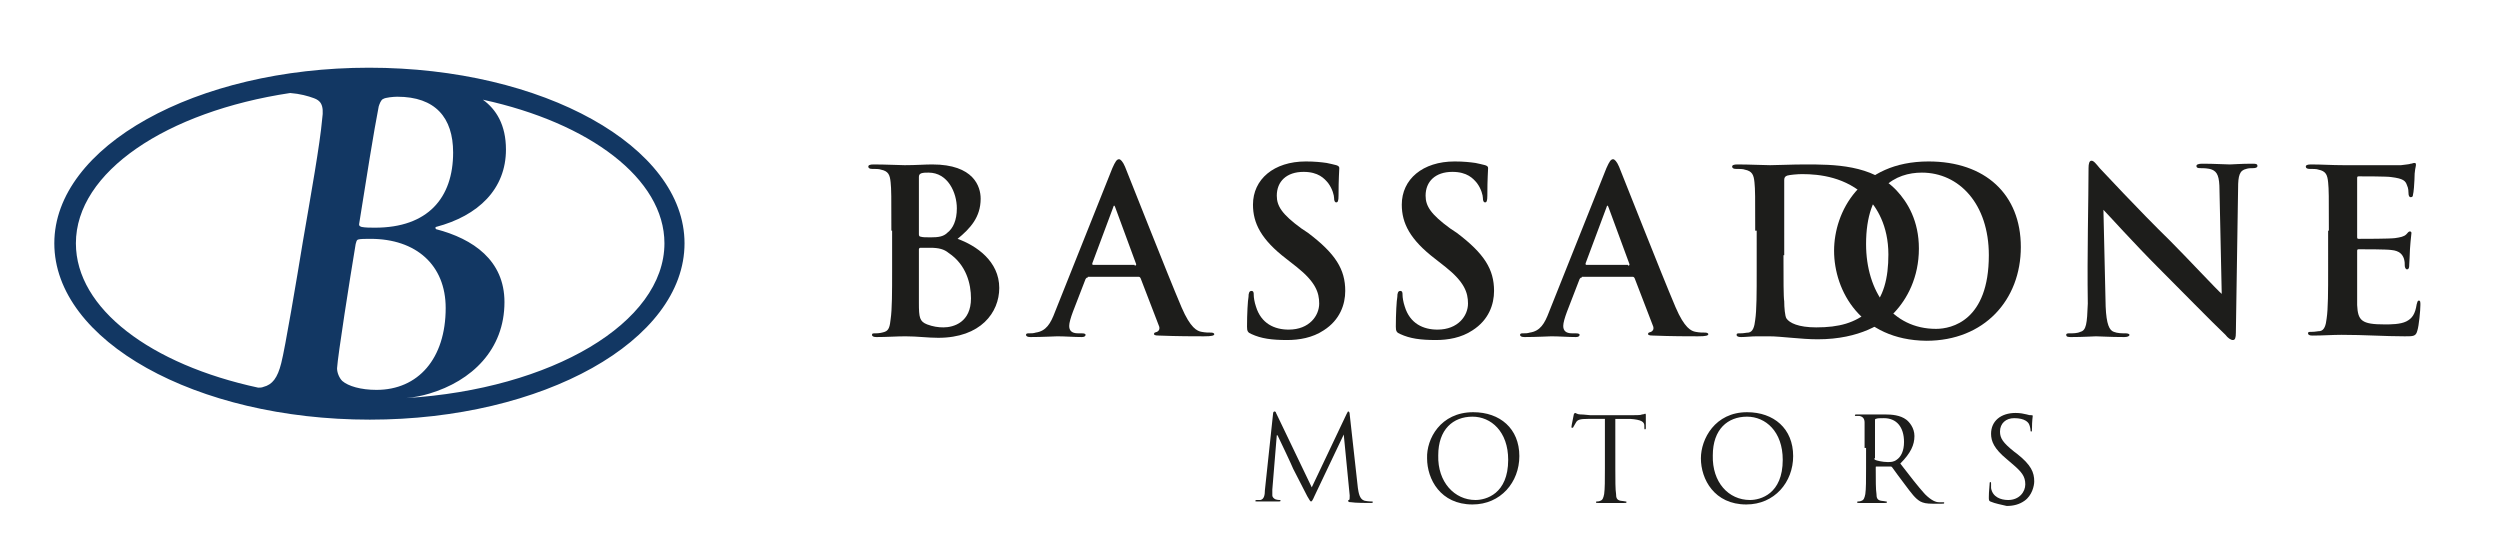
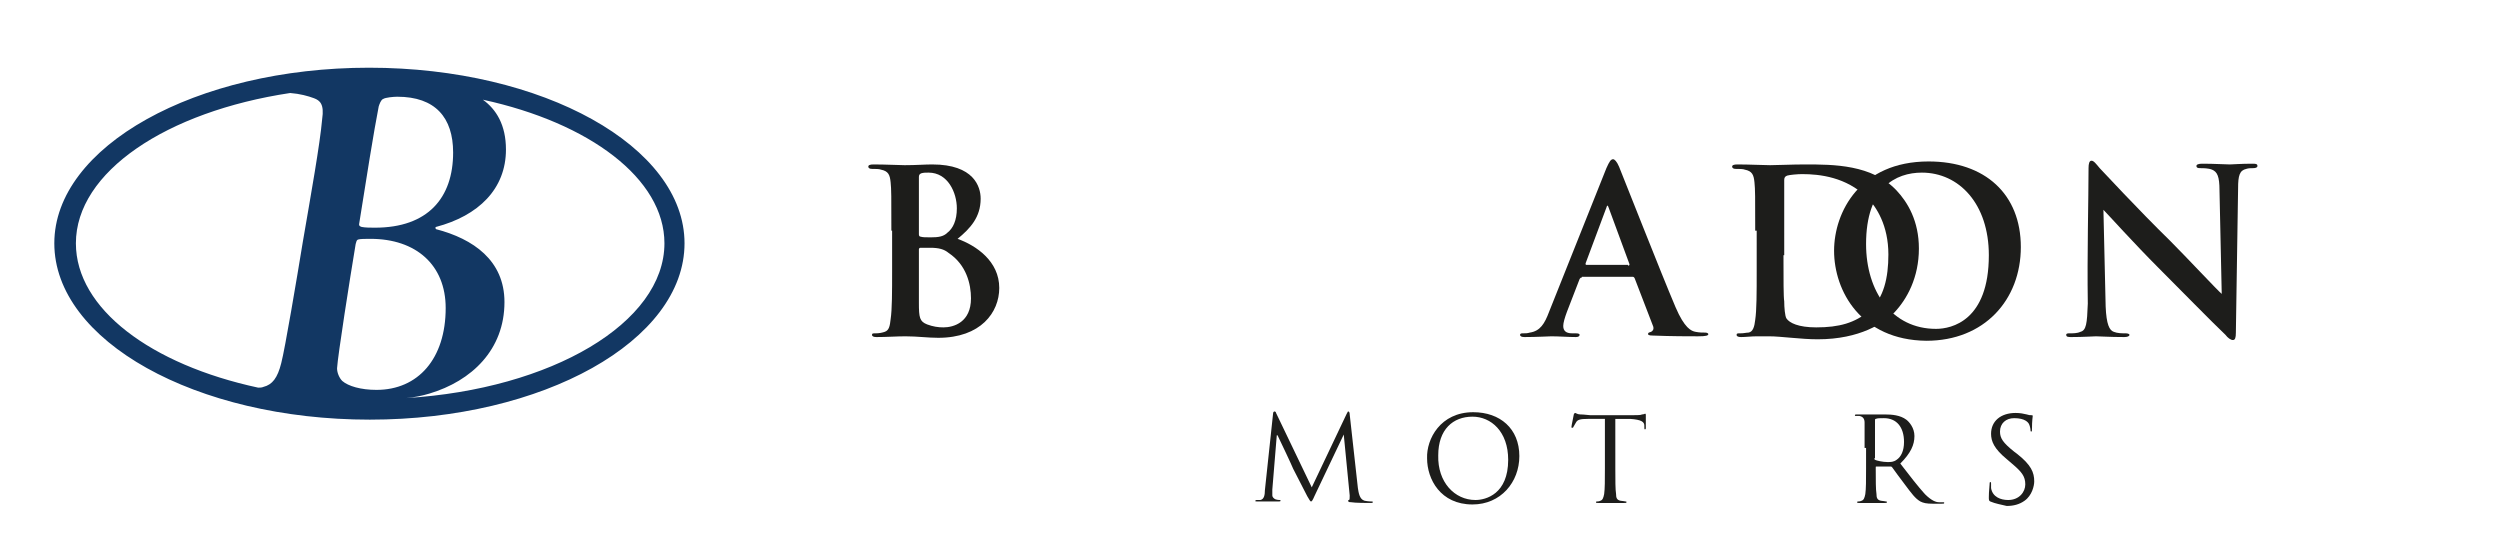
<svg xmlns="http://www.w3.org/2000/svg" version="1.1" id="Layer_1" x="0px" y="0px" viewBox="0 0 336 75" style="enable-background:new 0 0 336 75;" xml:space="preserve">
  <style type="text/css">
	.st0{fill:#123763;}
	.st1{fill:#1D1D1B;}
</style>
  <path class="st0" d="M49.6,9.1C26.3,9.1,7.3,19.7,7.3,32.7c0,13.1,19,23.7,42.4,23.7C73,56.4,92,45.8,92,32.7  C92,19.7,73,9.1,49.6,9.1z M46,51.2c-0.4-0.4-0.7-1.1-0.7-1.7c0.1-1.7,1.7-11.9,2.5-16.7c0.1-0.3,0.1-0.5,0.3-0.6  c0.3-0.1,1-0.1,1.7-0.1c6.1,0,10.1,3.5,10.1,9.3c0,6.8-3.7,11-9.3,11C48.5,52.4,46.8,51.9,46,51.2z M50.4,30.6c-0.6,0-1.3,0-1.8-0.1  c-0.3-0.1-0.4-0.2-0.3-0.6c0.8-5.1,2-12.6,2.6-15.6c0.1-0.3,0.3-0.9,0.6-1c0.3-0.2,1.4-0.3,1.9-0.3c5.1,0,7.5,2.8,7.5,7.5  C60.9,26.6,57.5,30.6,50.4,30.6z M39,12.5c1.3,0.1,2.4,0.4,3.2,0.7c0.8,0.3,1.4,0.8,1.1,2.8c-0.3,3.4-1.5,10.1-2.6,16.5  c-0.8,4.9-2.4,14.4-2.9,16.3c-0.5,2-1.2,2.9-2.4,3.2c-0.2,0.1-0.5,0.1-0.7,0.1C20.3,49,10.2,41.5,10.2,32.7  C10.2,23.1,22.4,15,39,12.5z M57.7,52.9c5.7-1.7,10.1-5.9,10.1-12.3c0-5.6-4.2-8.5-9.2-9.8c-0.1-0.1-0.1-0.3,0-0.3  c5.7-1.5,9.4-5.1,9.4-10.4c0-3.3-1.3-5.4-3.1-6.7C79.2,16.5,89.3,24,89.3,32.7c0,10.7-15.2,19.6-34.7,20.8  C55.7,53.4,56.7,53.2,57.7,52.9z" />
  <g>
    <g>
      <path class="st1" d="M119.8,31c0-4.7,0-5.5-0.1-6.5c-0.1-1-0.3-1.5-1.3-1.7c-0.2-0.1-0.8-0.1-1.2-0.1c-0.3,0-0.5-0.1-0.5-0.3    c0-0.2,0.2-0.3,0.7-0.3c1.6,0,3.6,0.1,4.2,0.1c1.5,0,2.7-0.1,3.7-0.1c5.6,0,6.5,3,6.5,4.6c0,2.5-1.4,4-3.1,5.4    c2.5,0.9,5.6,3,5.6,6.6c0,3.3-2.5,6.7-8.2,6.7c-1.4,0-2.8-0.2-4.4-0.2c-1.2,0-2.5,0.1-3.9,0.1c-0.4,0-0.6-0.1-0.6-0.3    c0-0.2,0.1-0.2,0.5-0.2c0.5,0,0.9-0.1,1.2-0.2c0.6-0.2,0.7-0.8,0.8-1.7c0.2-1.3,0.2-3.7,0.2-6.5V31z M123.5,31.5    c0,0.2,0.1,0.3,0.2,0.3c0.3,0.1,0.7,0.1,1.4,0.1c1,0,1.7-0.1,2.2-0.6c0.8-0.6,1.3-1.7,1.3-3.3c0-2.1-1.2-4.8-3.8-4.8    c-0.4,0-0.7,0-1,0.1c-0.2,0.1-0.3,0.2-0.3,0.5V31.5z M123.5,35.7c0,1.4,0,3.5,0,5c0,2,0.1,2.5,1.1,2.9c0.8,0.3,1.5,0.4,2.2,0.4    c1.4,0,3.7-0.7,3.7-3.9c0-1.9-0.6-4.5-3-6.1c-0.6-0.5-1.3-0.7-2.5-0.7c-0.6,0-0.9,0-1.3,0c-0.1,0-0.2,0.1-0.2,0.2V35.7z" />
-       <path class="st1" d="M146.2,37.3c-0.2,0-0.2,0.1-0.3,0.2l-1.7,4.4c-0.3,0.8-0.5,1.5-0.5,1.9c0,0.6,0.3,1,1.2,1c0.2,0,0.3,0,0.5,0    c0.4,0,0.5,0.1,0.5,0.2c0,0.2-0.2,0.3-0.5,0.3c-1,0-2.3-0.1-3.3-0.1c-0.3,0-2,0.1-3.6,0.1c-0.4,0-0.6-0.1-0.6-0.3    c0-0.2,0.2-0.2,0.4-0.2c0.3,0,0.6,0,0.9-0.1c1.4-0.2,2-1.2,2.6-2.8l7.7-19.3c0.4-0.9,0.6-1.2,0.9-1.2c0.2,0,0.5,0.3,0.8,1    c0.7,1.7,5.6,14.2,7.6,18.9c1.2,2.8,2.1,3.2,2.7,3.3c0.5,0.1,0.9,0.1,1.3,0.1c0.2,0,0.4,0.1,0.4,0.2c0,0.2-0.3,0.3-1.4,0.3    c-1.1,0-3.6,0-6-0.1c-0.6,0-0.7-0.1-0.7-0.2c0-0.2,0.1-0.2,0.4-0.3c0.2-0.1,0.4-0.3,0.3-0.7l-2.5-6.5c-0.1-0.2-0.2-0.2-0.3-0.2    H146.2z M152.5,35.7c0.2,0,0.2-0.1,0.2-0.2l-2.8-7.6c-0.1-0.3-0.2-0.4-0.3,0l-2.8,7.5c0,0.1,0,0.2,0.1,0.2H152.5z" />
-       <path class="st1" d="M168.2,44.9c-0.5-0.2-0.6-0.4-0.6-1c0-1.7,0.1-3.5,0.2-4c0-0.5,0.1-0.8,0.4-0.8c0.3,0,0.3,0.3,0.3,0.5    c0,0.4,0.1,1,0.3,1.6c0.7,2.3,2.5,3.1,4.4,3.1c2.8,0,4.1-1.9,4.1-3.5c0-1.5-0.5-2.9-3-4.9l-1.4-1.1c-3.4-2.6-4.5-4.8-4.5-7.3    c0-3.4,2.8-5.8,7.1-5.8c1.2,0,2.1,0.1,2.8,0.2c0.5,0.1,0.9,0.2,1.3,0.3c0.3,0.1,0.4,0.2,0.4,0.4c0,0.4-0.1,1.3-0.1,3.7    c0,0.7-0.1,0.9-0.3,0.9c-0.2,0-0.3-0.2-0.3-0.6c0-0.3-0.2-1.2-0.8-2c-0.5-0.6-1.3-1.5-3.3-1.5c-2.3,0-3.6,1.3-3.6,3.2    c0,1.4,0.7,2.5,3.3,4.4l0.9,0.6c3.7,2.8,5,4.9,5,7.8c0,1.8-0.7,3.9-2.9,5.3c-1.5,1-3.3,1.3-4.9,1.3    C170.9,45.7,169.5,45.5,168.2,44.9z" />
-       <path class="st1" d="M188.2,44.9c-0.5-0.2-0.6-0.4-0.6-1c0-1.7,0.1-3.5,0.2-4c0-0.5,0.1-0.8,0.4-0.8c0.3,0,0.3,0.3,0.3,0.5    c0,0.4,0.1,1,0.3,1.6c0.7,2.3,2.5,3.1,4.4,3.1c2.8,0,4.1-1.9,4.1-3.5c0-1.5-0.5-2.9-3-4.9l-1.4-1.1c-3.4-2.6-4.5-4.8-4.5-7.3    c0-3.4,2.8-5.8,7.1-5.8c1.2,0,2.1,0.1,2.8,0.2c0.5,0.1,0.9,0.2,1.3,0.3c0.3,0.1,0.4,0.2,0.4,0.4c0,0.4-0.1,1.3-0.1,3.7    c0,0.7-0.1,0.9-0.3,0.9c-0.2,0-0.3-0.2-0.3-0.6c0-0.3-0.2-1.2-0.8-2c-0.5-0.6-1.3-1.5-3.3-1.5c-2.3,0-3.6,1.3-3.6,3.2    c0,1.4,0.7,2.5,3.3,4.4l0.9,0.6c3.7,2.8,5,4.9,5,7.8c0,1.8-0.7,3.9-2.9,5.3c-1.5,1-3.3,1.3-4.9,1.3    C190.9,45.7,189.5,45.5,188.2,44.9z" />
      <path class="st1" d="M212.6,37.3c-0.2,0-0.2,0.1-0.3,0.2l-1.7,4.4c-0.3,0.8-0.5,1.5-0.5,1.9c0,0.6,0.3,1,1.2,1c0.2,0,0.3,0,0.5,0    c0.4,0,0.5,0.1,0.5,0.2c0,0.2-0.2,0.3-0.5,0.3c-1,0-2.3-0.1-3.3-0.1c-0.3,0-2,0.1-3.6,0.1c-0.4,0-0.6-0.1-0.6-0.3    c0-0.2,0.2-0.2,0.4-0.2c0.3,0,0.6,0,0.9-0.1c1.4-0.2,2-1.2,2.6-2.8l7.7-19.3c0.4-0.9,0.6-1.2,0.9-1.2c0.2,0,0.5,0.3,0.8,1    c0.7,1.7,5.6,14.2,7.6,18.9c1.2,2.8,2.1,3.2,2.7,3.3c0.5,0.1,0.9,0.1,1.3,0.1c0.2,0,0.4,0.1,0.4,0.2c0,0.2-0.3,0.3-1.4,0.3    c-1.1,0-3.6,0-6-0.1c-0.6,0-0.7-0.1-0.7-0.2c0-0.2,0.1-0.2,0.4-0.3c0.2-0.1,0.4-0.3,0.3-0.7l-2.5-6.5c-0.1-0.2-0.2-0.2-0.3-0.2    H212.6z M218.8,35.7c0.2,0,0.2-0.1,0.2-0.2l-2.8-7.6c-0.1-0.3-0.2-0.4-0.3,0l-2.8,7.5c0,0.1,0,0.2,0.1,0.2H218.8z" />
      <path class="st1" d="M235.9,31c0-4.7,0-5.5-0.1-6.5c-0.1-1-0.3-1.5-1.3-1.7c-0.2-0.1-0.8-0.1-1.2-0.1c-0.3,0-0.5-0.1-0.5-0.3    c0-0.2,0.2-0.3,0.7-0.3c1.6,0,3.6,0.1,4.4,0.1c1,0,2.9-0.1,4.7-0.1c3.8,0,9,0,12.3,3.5c1.5,1.6,3,4.1,3,7.8c0,3.9-1.6,6.8-3.3,8.6    c-1.4,1.4-4.6,3.6-10.3,3.6c-1.1,0-2.4-0.1-3.5-0.2c-1.2-0.1-2.2-0.2-3-0.2c-0.3,0-1,0-1.7,0c-0.7,0-1.5,0.1-2.1,0.1    c-0.4,0-0.6-0.1-0.6-0.3c0-0.2,0.1-0.2,0.5-0.2c0.5,0,0.8-0.1,1.1-0.1c0.6-0.1,0.8-0.8,0.9-1.7c0.2-1.3,0.2-3.7,0.2-6.5V31z     M239.7,34.3c0,3.3,0,5.6,0.1,6.2c0,0.8,0.1,2,0.3,2.3c0.4,0.6,1.6,1.2,4,1.2c3.1,0,5.2-0.6,7.1-2.2c2-1.7,2.6-4.5,2.6-7.6    c0-3.9-1.6-6.4-2.9-7.7c-2.8-2.7-6.3-3.1-8.7-3.1c-0.6,0-1.7,0.1-2,0.2c-0.3,0.1-0.4,0.3-0.4,0.6c0,1,0,3.7,0,6.1V34.3z" />
      <path class="st1" d="M246.5,33.7c0-5.2,3.5-12,12.7-12c7.6,0,12.4,4.4,12.4,11.5s-4.9,12.6-12.7,12.6    C250.1,45.7,246.5,39.1,246.5,33.7z M267.3,34.3c0-6.9-4-11.1-9-11.1c-3.5,0-7.5,2-7.5,9.6c0,6.4,3.5,11.4,9.4,11.4    C262.3,44.2,267.3,43.1,267.3,34.3z" />
      <path class="st1" d="M280.7,22.6c0-0.6,0.1-1,0.4-1c0.3,0,0.6,0.4,1.1,1c0.4,0.4,5,5.4,9.5,9.8c2.1,2.1,6.4,6.7,6.9,7.1l-0.3-13.9    c0-1.9-0.3-2.5-1-2.8c-0.5-0.2-1.2-0.2-1.6-0.2c-0.4,0-0.5-0.1-0.5-0.3c0-0.2,0.3-0.3,0.8-0.3c1.6,0,3.1,0.1,3.7,0.1    c0.3,0,1.5-0.1,3-0.1c0.4,0,0.7,0,0.7,0.3c0,0.2-0.2,0.3-0.6,0.3c-0.3,0-0.6,0-0.9,0.1c-0.9,0.2-1.1,0.9-1.1,2.6    c-0.1,6.5-0.2,12.9-0.3,19.4c0,0.7-0.1,1-0.4,1c-0.3,0-0.7-0.3-1-0.7c-1.9-1.8-5.9-5.9-9-9c-3.3-3.3-6.8-7.2-7.4-7.8l0.3,13    c0.1,2.4,0.5,3.2,1.1,3.4c0.5,0.2,1.1,0.2,1.6,0.2c0.3,0,0.5,0.1,0.5,0.2c0,0.2-0.3,0.3-0.7,0.3c-2,0-3.2-0.1-3.8-0.1    c-0.3,0-1.7,0.1-3.3,0.1c-0.4,0-0.7,0-0.7-0.3c0-0.2,0.2-0.2,0.5-0.2c0.4,0,1,0,1.4-0.2c0.8-0.2,0.9-1.1,1-3.8    C280.5,34.3,280.7,26.7,280.7,22.6z" />
-       <path class="st1" d="M313,31c0-4.7,0-5.5-0.1-6.5c-0.1-1-0.3-1.5-1.3-1.7c-0.2-0.1-0.8-0.1-1.2-0.1c-0.3,0-0.5-0.1-0.5-0.3    c0-0.2,0.2-0.3,0.7-0.3c1.4,0,2.8,0.1,4.4,0.1c1,0,7.1,0,7.7,0c0.6-0.1,1.1-0.1,1.3-0.2c0.2,0,0.3-0.1,0.5-0.1s0.2,0.1,0.2,0.3    c0,0.2-0.2,0.6-0.2,2c0,0.3-0.1,1.7-0.2,2c0,0.2-0.1,0.3-0.3,0.3c-0.2,0-0.3-0.2-0.3-0.6c0-0.1,0-0.6-0.2-1    c-0.2-0.6-0.5-0.9-2.1-1.1c-0.5-0.1-3.7-0.1-4.4-0.1c-0.2,0-0.2,0.1-0.2,0.3v7.8c0,0.2,0,0.3,0.2,0.3c0.7,0,4.2,0,4.9-0.1    c0.7-0.1,1.2-0.2,1.5-0.5c0.2-0.2,0.3-0.4,0.5-0.4c0.1,0,0.2,0.1,0.2,0.2c0,0.2-0.1,0.7-0.2,2.2c0,0.6-0.1,1.8-0.1,2.1    c0,0.2,0,0.6-0.3,0.6c-0.2,0-0.3-0.3-0.3-0.5c0-0.3,0-0.5-0.1-0.9c-0.2-0.6-0.6-1.1-1.7-1.2c-0.6-0.1-3.6-0.1-4.4-0.1    c-0.2,0-0.2,0.1-0.2,0.3v2.4c0,1,0,3.9,0,4.8c0.1,2.1,0.6,2.6,3.7,2.6c0.8,0,2.1,0,2.9-0.4s1.2-1,1.4-2.3c0.1-0.3,0.1-0.5,0.3-0.5    c0.2,0,0.2,0.2,0.2,0.6c0,0.7-0.2,2.8-0.4,3.4c-0.2,0.8-0.5,0.8-1.7,0.8c-2.7,0-5.4-0.2-8.5-0.2c-1.2,0-2.5,0.1-3.9,0.1    c-0.4,0-0.6-0.1-0.6-0.3c0-0.2,0.1-0.2,0.5-0.2c0.5,0,0.8-0.1,1.1-0.1c0.6-0.1,0.8-0.8,0.9-1.7c0.2-1.3,0.2-3.7,0.2-6.5V31z" />
    </g>
    <g>
      <path class="st1" d="M182.5,65.6c0.1,0.6,0.2,1.5,0.9,1.7c0.5,0.1,0.9,0.1,1,0.1c0.1,0,0.1,0,0.1,0.1c0,0.1-0.1,0.1-0.3,0.1    c-0.3,0-2.1,0-2.6-0.1c-0.4,0-0.4-0.1-0.4-0.2c0-0.1,0-0.1,0.1-0.1c0.1,0,0.1-0.3,0.1-0.6l-0.8-8.2h0l-3.9,8.2    c-0.3,0.7-0.4,0.8-0.5,0.8c-0.1,0-0.2-0.2-0.5-0.7c-0.4-0.8-1.8-3.5-1.9-3.7c-0.1-0.3-1.9-4.1-2.1-4.5h-0.1l-0.6,7.3    c0,0.3,0,0.5,0,0.8c0,0.2,0.2,0.4,0.4,0.5c0.3,0.1,0.5,0.1,0.6,0.1c0.1,0,0.1,0,0.1,0.1c0,0.1-0.1,0.1-0.3,0.1c-0.6,0-1.3,0-1.5,0    c-0.1,0-0.9,0-1.3,0c-0.2,0-0.3,0-0.3-0.1c0,0,0.1-0.1,0.2-0.1c0.1,0,0.2,0,0.5,0c0.5-0.1,0.6-0.7,0.6-1.3l1.1-10.3    c0-0.2,0.1-0.3,0.2-0.3c0.1,0,0.2,0.1,0.2,0.2l4.8,10l4.7-9.9c0.1-0.1,0.1-0.3,0.2-0.3s0.2,0.1,0.2,0.4L182.5,65.6z" />
      <path class="st1" d="M198,55.4c3.6,0,6.2,2.2,6.2,5.9c0,3.5-2.5,6.5-6.3,6.5c-4.3,0-6.1-3.4-6.1-6.2C191.7,59,193.6,55.4,198,55.4    z M198.3,67.2c1.4,0,4.4-0.8,4.4-5.4c0-3.8-2.3-5.8-4.8-5.8c-2.6,0-4.6,1.7-4.6,5.2C193.2,64.8,195.5,67.2,198.3,67.2z" />
      <path class="st1" d="M217.1,63c0,1.5,0,2.8,0.1,3.4c0,0.5,0.1,0.8,0.6,0.9c0.2,0,0.6,0.1,0.7,0.1c0.1,0,0.1,0,0.1,0.1    c0,0.1-0.1,0.1-0.3,0.1c-0.9,0-1.9,0-1.9,0c-0.1,0-1.1,0-1.6,0c-0.2,0-0.3,0-0.3-0.1c0,0,0-0.1,0.1-0.1c0.1,0,0.3,0,0.5-0.1    c0.3-0.1,0.4-0.4,0.5-0.9c0.1-0.7,0.1-1.9,0.1-3.4v-6.7l-2.3,0c-1,0-1.4,0.1-1.6,0.5c-0.2,0.3-0.2,0.4-0.3,0.5    c0,0.1-0.1,0.2-0.2,0.2c0,0-0.1,0-0.1-0.1c0-0.2,0.3-1.5,0.3-1.6c0-0.1,0.1-0.3,0.2-0.3c0.1,0,0.3,0.2,0.7,0.2    c0.5,0,1.1,0.1,1.3,0.1h5.9c0.5,0,0.9,0,1.1-0.1c0.2,0,0.4-0.1,0.4-0.1c0.1,0,0.1,0.1,0.1,0.2c0,0.5,0,1.6,0,1.7    c0,0.1,0,0.2-0.1,0.2c-0.1,0-0.1,0-0.1-0.3l0-0.2c0-0.5-0.4-0.8-1.9-0.9l-2,0V63z" />
-       <path class="st1" d="M234.8,55.4c3.6,0,6.2,2.2,6.2,5.9c0,3.5-2.5,6.5-6.3,6.5c-4.3,0-6.1-3.4-6.1-6.2    C228.6,59,230.5,55.4,234.8,55.4z M235.2,67.2c1.4,0,4.4-0.8,4.4-5.4c0-3.8-2.3-5.8-4.8-5.8c-2.6,0-4.6,1.7-4.6,5.2    C230.1,64.8,232.3,67.2,235.2,67.2z" />
      <path class="st1" d="M250.6,60.2c0-2.5,0-2.9,0-3.4c0-0.5-0.2-0.8-0.7-0.9c-0.1,0-0.4,0-0.5,0c-0.1,0-0.1,0-0.1-0.1    c0-0.1,0.1-0.1,0.3-0.1c0.7,0,1.7,0,1.8,0c0.2,0,1.4,0,1.9,0c1,0,2.1,0.1,2.9,0.7c0.4,0.3,1.1,1.1,1.1,2.2c0,1.2-0.5,2.3-1.9,3.7    c1.3,1.7,2.4,3.1,3.3,4.1c0.9,0.9,1.5,1.1,1.9,1.1c0.3,0,0.5,0,0.6,0c0.1,0,0.1,0,0.1,0.1c0,0.1-0.1,0.1-0.4,0.1h-1.1    c-0.9,0-1.3-0.1-1.7-0.3c-0.7-0.4-1.2-1.1-2.1-2.3c-0.7-0.9-1.4-1.9-1.7-2.3c-0.1-0.1-0.1-0.1-0.2-0.1l-1.9,0    c-0.1,0-0.1,0-0.1,0.1V63c0,1.5,0,2.8,0.1,3.4c0,0.5,0.1,0.8,0.6,0.9c0.2,0,0.6,0.1,0.7,0.1c0.1,0,0.1,0,0.1,0.1    c0,0.1-0.1,0.1-0.3,0.1c-0.9,0-1.9,0-1.9,0c0,0-1,0-1.5,0c-0.2,0-0.3,0-0.3-0.1c0,0,0-0.1,0.1-0.1c0.1,0,0.3,0,0.5-0.1    c0.3-0.1,0.4-0.4,0.5-0.9c0.1-0.7,0.1-1.9,0.1-3.4V60.2z M251.9,61.6c0,0.1,0,0.1,0.1,0.2c0.2,0.1,1,0.3,1.7,0.3    c0.4,0,0.8,0,1.2-0.3c0.6-0.4,1-1.2,1-2.4c0-2-1-3.2-2.7-3.2c-0.5,0-0.9,0-1.1,0.1c-0.1,0-0.1,0.1-0.1,0.2V61.6z" />
      <path class="st1" d="M267.5,67.4c-0.2-0.1-0.2-0.2-0.2-0.6c0-0.8,0.1-1.4,0.1-1.7c0-0.2,0-0.3,0.1-0.3c0.1,0,0.1,0,0.1,0.2    c0,0.1,0,0.4,0,0.6c0.2,1.2,1.3,1.6,2.3,1.6c1.5,0,2.3-1.1,2.3-2.1c0-1.1-0.5-1.7-1.8-2.8l-0.7-0.6c-1.7-1.4-2.1-2.4-2.1-3.4    c0-1.7,1.3-2.8,3.3-2.8c0.6,0,1.1,0.1,1.5,0.2c0.3,0.1,0.4,0.1,0.6,0.1c0.1,0,0.2,0,0.2,0.1s-0.1,0.6-0.1,1.7c0,0.3,0,0.4-0.1,0.4    c-0.1,0-0.1-0.1-0.1-0.2c0-0.2-0.1-0.6-0.2-0.8c-0.1-0.2-0.5-0.8-2-0.8c-1.1,0-1.9,0.7-1.9,1.8c0,0.9,0.4,1.5,1.9,2.7l0.4,0.3    c1.9,1.5,2.3,2.5,2.3,3.7c0,0.6-0.3,1.9-1.3,2.6c-0.7,0.5-1.5,0.7-2.4,0.7C268.9,67.8,268.2,67.7,267.5,67.4z" />
    </g>
  </g>
</svg>